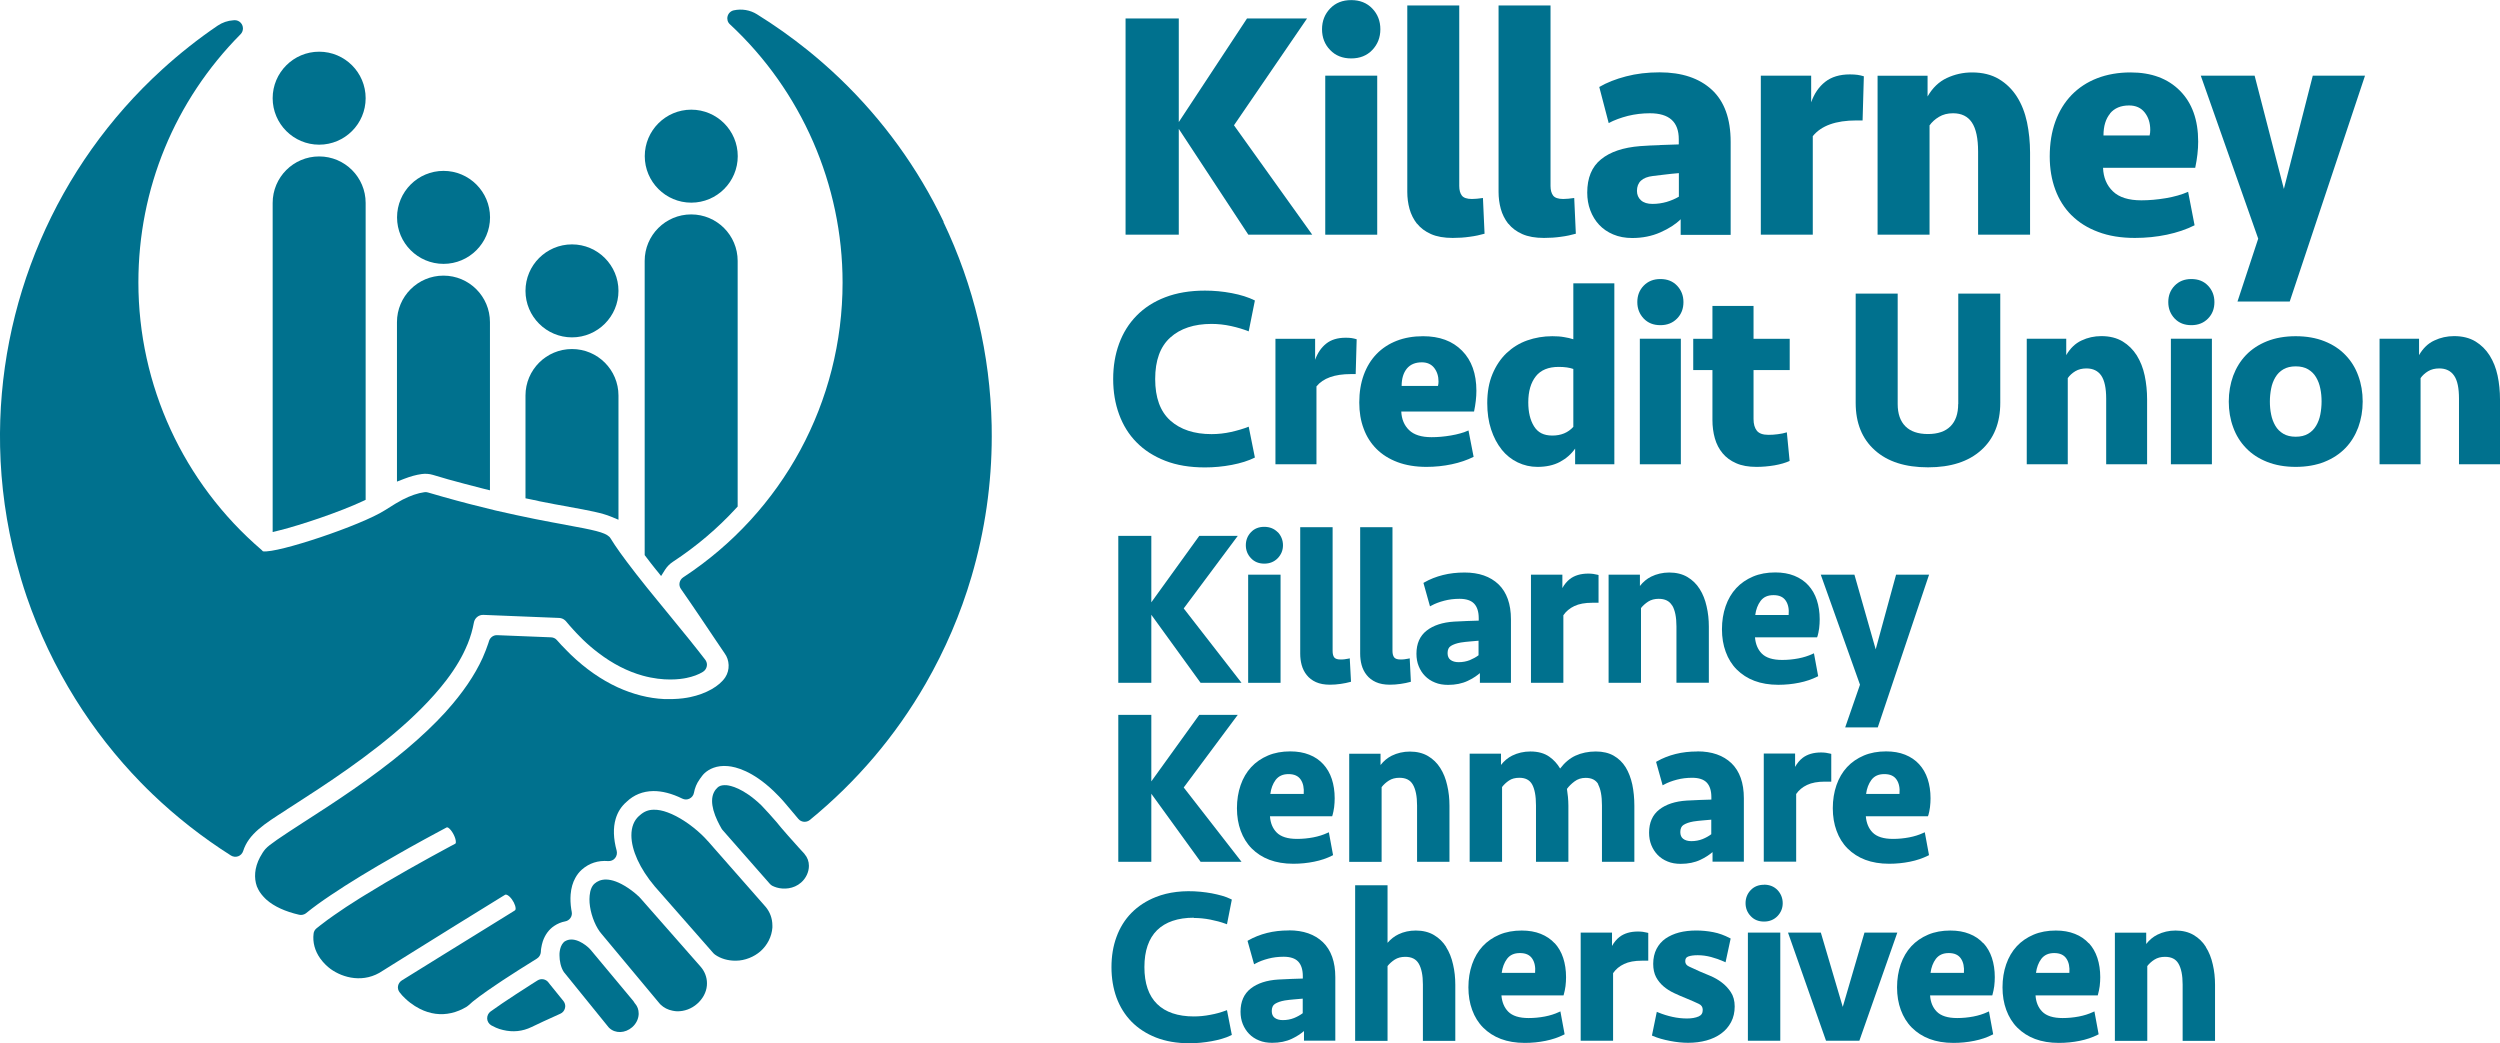
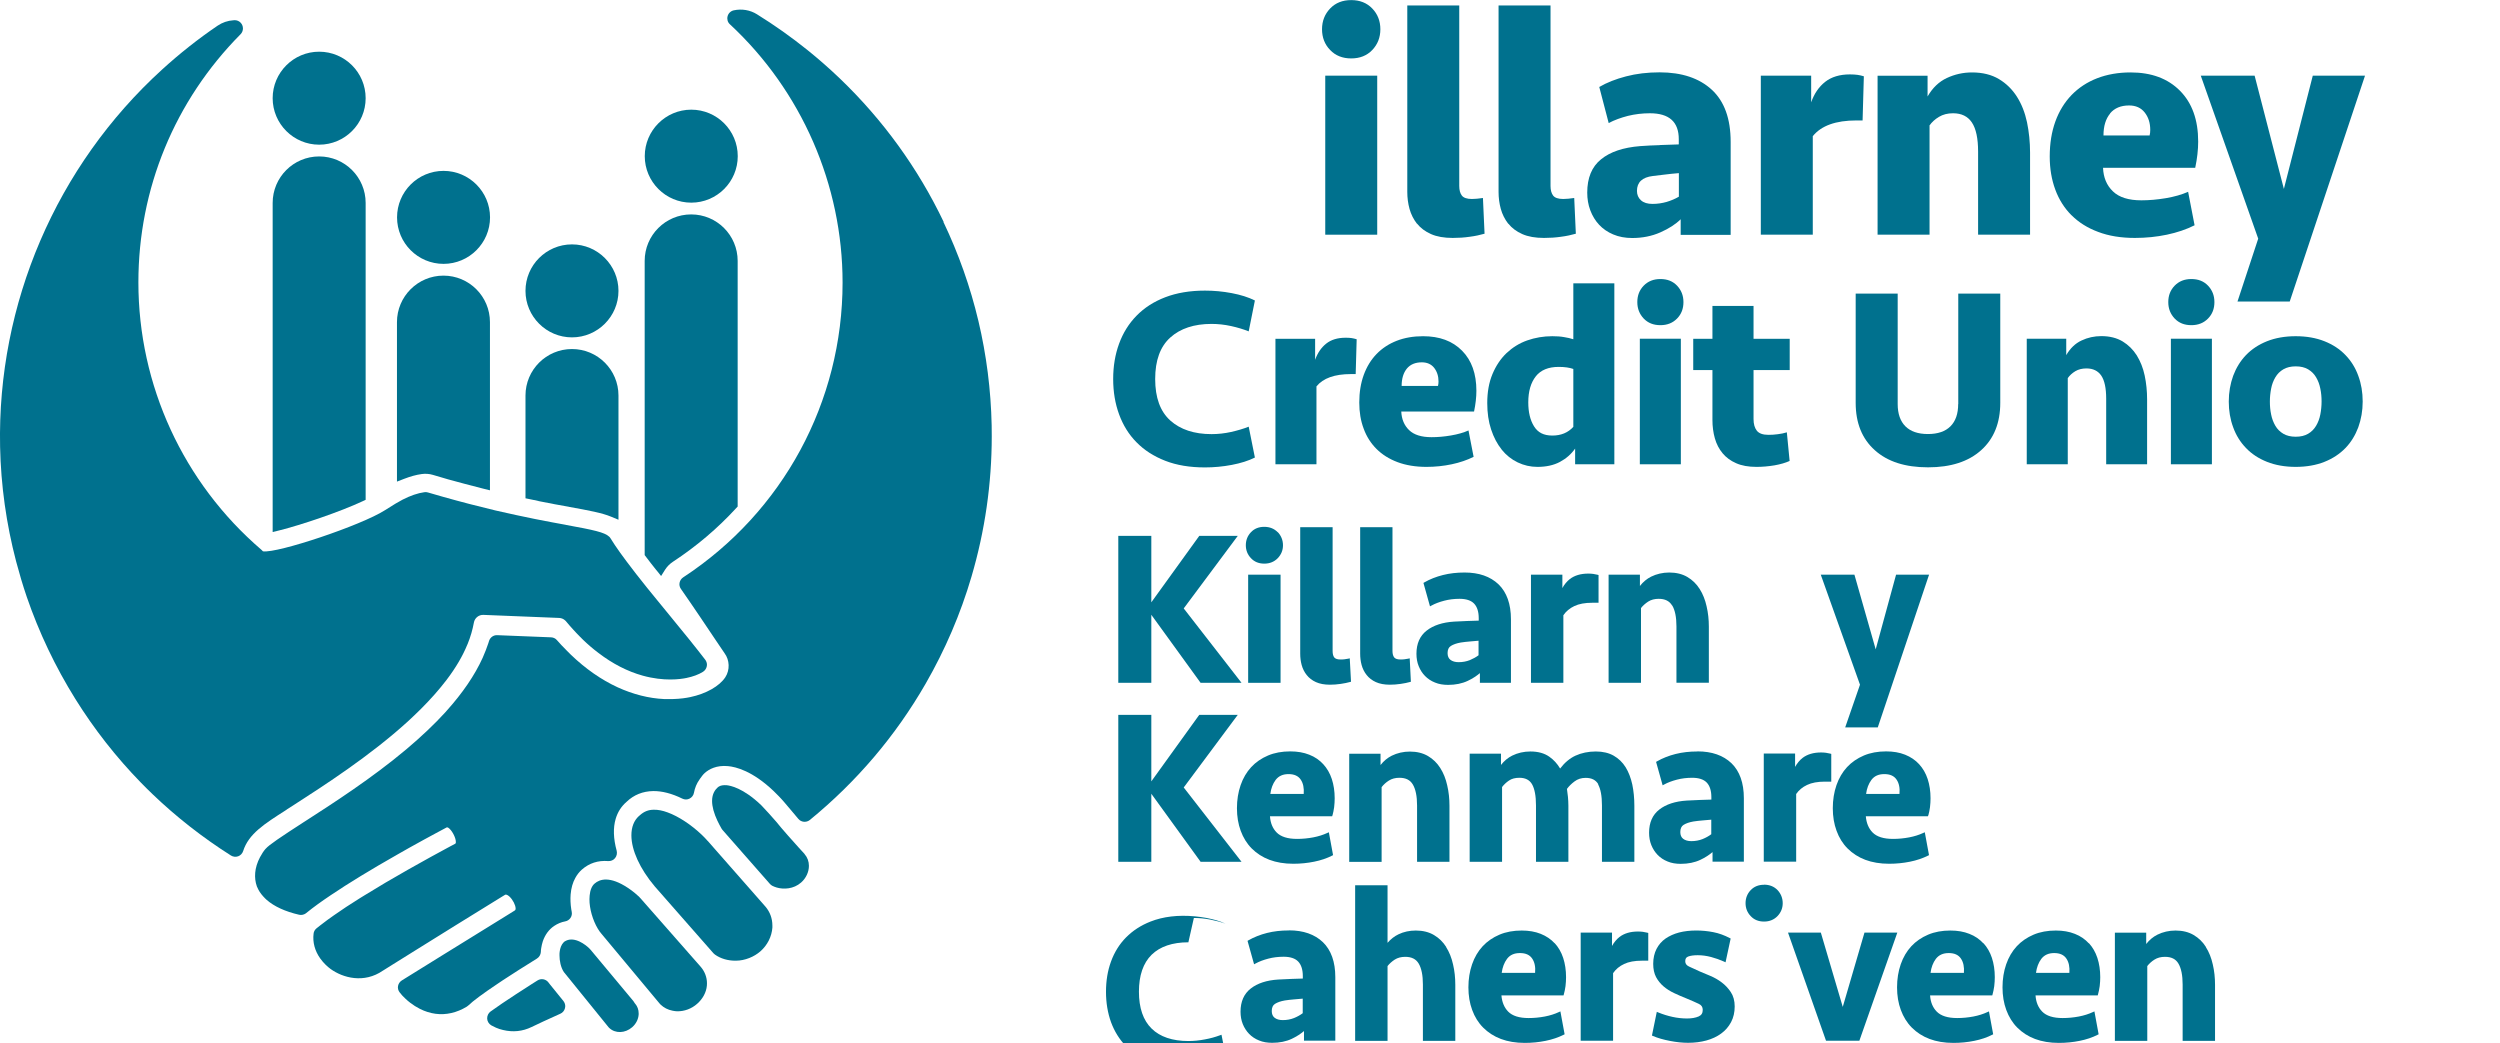
<svg xmlns="http://www.w3.org/2000/svg" id="Layer_2" viewBox="0 0 278.55 116.25">
  <defs>
    <style>.cls-1{fill:#00718e;}</style>
  </defs>
  <g id="New_Edited">
    <g id="kcu_logo_23_p_b1">
      <polygon class="cls-1" points="124.6 59.71 124.6 76.08 128.28 76.08 128.28 68.5 133.77 76.08 138.33 76.08 131.89 67.79 137.91 59.71 133.62 59.71 128.28 67.11 128.28 59.71 124.6 59.71" />
      <path class="cls-1" d="M142.36,59.3c-.39-.4-.89-.6-1.5-.6s-1.1,.2-1.48,.6c-.38,.4-.57,.89-.57,1.45s.19,1.04,.57,1.44c.38,.41,.88,.61,1.49,.61s1.11-.21,1.5-.61c.39-.41,.58-.89,.58-1.44s-.2-1.06-.58-1.46Z" />
      <rect class="cls-1" x="139.07" y="64.03" width="3.61" height="12.05" />
      <path class="cls-1" d="M150.53,75.96l-.14-2.61-.17,.04c-.13,.03-.27,.05-.44,.07-.16,.02-.3,.02-.44,.02-.32,0-.55-.08-.67-.22-.13-.16-.19-.4-.19-.74v-13.78h-3.61v14.09c0,.43,.05,.85,.16,1.26,.11,.41,.3,.79,.56,1.12,.26,.33,.61,.6,1.03,.79,.42,.19,.94,.29,1.56,.29,.39,0,.79-.03,1.2-.09,.41-.06,.75-.13,1.03-.21l.11-.03Z" />
      <path class="cls-1" d="M151.55,58.74v14.09c0,.43,.05,.85,.16,1.26,.11,.41,.3,.79,.56,1.12,.26,.33,.61,.6,1.03,.79,.42,.19,.94,.29,1.56,.29,.39,0,.79-.03,1.2-.09,.41-.06,.75-.13,1.03-.21l.11-.03-.13-2.61-.17,.04c-.13,.03-.28,.05-.44,.07-.16,.02-.3,.02-.44,.02-.32,0-.55-.08-.67-.22-.13-.16-.2-.4-.2-.74v-13.78h-3.61Z" />
      <path class="cls-1" d="M164.86,76.08h3.49v-7.07c0-1.71-.47-3.02-1.38-3.9-.92-.88-2.19-1.32-3.78-1.32-.86,0-1.67,.09-2.42,.28-.75,.19-1.45,.46-2.07,.82l-.1,.06,.73,2.61,.17-.09c.4-.22,.88-.4,1.42-.54,.53-.14,1.1-.21,1.7-.21,.74,0,1.29,.18,1.63,.54,.34,.36,.51,.91,.51,1.62v.27c-.38,.01-.8,.03-1.25,.04-.54,.02-1.03,.04-1.5,.07-1.28,.08-2.31,.42-3.05,1-.76,.59-1.14,1.46-1.14,2.58,0,.5,.08,.97,.25,1.38,.17,.42,.4,.79,.71,1.1,.3,.31,.68,.56,1.11,.73,.43,.18,.92,.26,1.46,.26,.82,0,1.56-.15,2.19-.45,.51-.24,.96-.53,1.35-.86v1.07Zm-.12-4.69v1.62c-.28,.21-.61,.39-.97,.54-.38,.15-.8,.23-1.25,.23-.38,0-.69-.09-.91-.26-.21-.16-.32-.41-.32-.75,0-.38,.12-.65,.37-.8,.27-.17,.64-.3,1.1-.38,.32-.05,.67-.09,1.05-.12,.32-.03,.63-.05,.92-.08Z" />
      <path class="cls-1" d="M170.58,64.03v12.05h3.61v-7.53c.3-.44,.71-.78,1.22-1.02,.52-.25,1.19-.37,1.99-.37h.71v-3.09l-.11-.03c-.3-.08-.65-.13-1.03-.13-.85,0-1.54,.21-2.06,.61-.33,.26-.61,.6-.83,1v-1.49h-3.49Z" />
      <path class="cls-1" d="M186.32,67.46c.31,.52,.47,1.31,.47,2.33v6.28h3.61v-6.25c0-.78-.08-1.54-.25-2.26-.16-.73-.42-1.38-.77-1.93-.35-.56-.81-1.01-1.37-1.34-.56-.33-1.24-.5-2.02-.5-.73,0-1.41,.16-2.02,.46-.48,.24-.9,.59-1.25,1.04v-1.26h-3.49v12.05h3.61v-8.33c.21-.27,.48-.51,.8-.72,.33-.21,.72-.31,1.17-.31,.7,0,1.2,.24,1.5,.75Z" />
-       <path class="cls-1" d="M202.5,70.93c.08-.27,.14-.59,.19-.93,.04-.34,.06-.67,.06-1,0-.78-.11-1.5-.32-2.14-.21-.64-.53-1.19-.95-1.65-.42-.46-.94-.81-1.56-1.06-.62-.25-1.33-.37-2.12-.37-.92,0-1.75,.15-2.48,.46-.73,.31-1.36,.74-1.87,1.29-.51,.55-.91,1.23-1.18,2.01-.27,.78-.41,1.64-.41,2.57s.14,1.76,.42,2.52c.28,.77,.69,1.43,1.23,1.97,.54,.54,1.2,.97,1.97,1.26,.77,.29,1.66,.44,2.66,.44,.8,0,1.58-.08,2.32-.23,.75-.15,1.42-.38,2.02-.68l.1-.05-.47-2.55-.18,.08c-.45,.21-.98,.38-1.56,.49-.58,.11-1.19,.17-1.8,.17-1.05,0-1.81-.24-2.28-.72-.44-.45-.69-1.06-.75-1.8h6.92l.03-.11Zm-4.9-4.62c.64,0,1.09,.2,1.37,.62,.27,.4,.38,.93,.32,1.59h-3.72c.08-.62,.28-1.14,.59-1.56,.33-.44,.8-.65,1.44-.65Z" />
      <polygon class="cls-1" points="208.99 72.35 206.62 64.03 202.87 64.03 207.24 76.29 205.59 81.05 209.22 81.05 214.87 64.23 214.94 64.03 211.26 64.03 208.99 72.35" />
      <polygon class="cls-1" points="124.6 96.02 128.28 96.02 128.28 88.44 133.77 96.02 138.33 96.02 131.89 87.74 137.91 79.65 133.62 79.65 128.28 87.06 128.28 79.65 124.6 79.65 124.6 96.02" />
      <path class="cls-1" d="M148.46,90.87c.08-.28,.14-.59,.19-.93,.04-.34,.06-.67,.06-1,0-.78-.11-1.5-.32-2.14-.21-.64-.53-1.19-.95-1.65-.42-.46-.94-.82-1.56-1.06-.62-.25-1.33-.37-2.12-.37-.92,0-1.75,.15-2.48,.46-.73,.31-1.36,.74-1.87,1.29-.51,.55-.91,1.23-1.18,2.01-.27,.78-.41,1.64-.41,2.57s.14,1.76,.42,2.52c.28,.76,.69,1.43,1.23,1.97,.54,.54,1.2,.97,1.97,1.26,.77,.29,1.66,.44,2.66,.44,.8,0,1.58-.08,2.32-.23,.75-.15,1.43-.38,2.01-.68l.1-.05-.47-2.55-.18,.08c-.45,.21-.98,.38-1.56,.49-.58,.11-1.19,.17-1.8,.17-1.05,0-1.81-.24-2.28-.72-.44-.45-.69-1.05-.74-1.8h6.93l.03-.11Zm-4.9-4.62c.64,0,1.09,.2,1.37,.62,.27,.4,.38,.93,.33,1.59h-3.72c.08-.62,.28-1.14,.59-1.56,.34-.44,.81-.65,1.44-.65Z" />
      <path class="cls-1" d="M153.95,87.69c.21-.27,.48-.52,.8-.72,.33-.21,.72-.31,1.17-.31,.71,0,1.2,.24,1.5,.75,.31,.52,.47,1.31,.47,2.33v6.28h3.61v-6.25c0-.78-.08-1.54-.25-2.26-.16-.73-.42-1.38-.77-1.93-.35-.56-.81-1.01-1.37-1.34-.56-.33-1.24-.5-2.02-.5-.73,0-1.41,.16-2.02,.46-.48,.24-.9,.59-1.25,1.04v-1.26h-3.49v12.05h3.61v-8.33Z" />
      <path class="cls-1" d="M178.05,87.38c.29,.51,.44,1.3,.44,2.36v6.28h3.61v-6.25c0-.84-.08-1.64-.23-2.36-.16-.73-.41-1.38-.74-1.92-.34-.55-.79-.98-1.33-1.29-.54-.31-1.21-.47-1.99-.47-.84,0-1.61,.16-2.28,.47-.62,.29-1.2,.77-1.7,1.43-.32-.54-.72-.98-1.21-1.32-.55-.39-1.26-.58-2.11-.58-.73,0-1.41,.16-2.02,.46-.48,.24-.9,.59-1.25,1.04v-1.26h-3.49v12.05h3.61v-8.33c.21-.27,.47-.52,.77-.72,.3-.21,.69-.31,1.16-.31,.67,0,1.13,.24,1.41,.72,.29,.51,.44,1.3,.44,2.36v6.28h3.61v-6.25c0-.33-.02-.66-.05-.99-.03-.31-.07-.61-.11-.88,.21-.29,.49-.57,.84-.83,.35-.27,.77-.4,1.25-.4,.67,0,1.13,.24,1.41,.72Z" />
      <path class="cls-1" d="M189.11,83.73c-.86,0-1.67,.09-2.42,.28-.75,.19-1.44,.46-2.07,.82l-.1,.06,.73,2.61,.17-.09c.4-.22,.88-.4,1.42-.54,.53-.14,1.1-.21,1.7-.21,.74,0,1.29,.18,1.63,.54,.34,.36,.51,.91,.51,1.62v.27c-.38,.01-.8,.03-1.25,.04-.54,.02-1.03,.04-1.5,.07-1.28,.08-2.31,.42-3.05,1-.76,.59-1.14,1.46-1.14,2.58,0,.5,.08,.96,.25,1.38,.17,.42,.41,.79,.71,1.1,.3,.31,.68,.56,1.11,.73,.43,.18,.92,.26,1.46,.26,.82,0,1.56-.15,2.19-.45,.51-.24,.96-.53,1.35-.86v1.07h3.49v-7.07c0-1.71-.47-3.02-1.38-3.9-.92-.88-2.19-1.32-3.78-1.32Zm1.56,7.6v1.62c-.28,.21-.6,.39-.97,.54-.38,.15-.8,.23-1.25,.23-.38,0-.69-.09-.91-.26-.21-.16-.32-.41-.32-.75,0-.38,.12-.65,.36-.8,.27-.17,.64-.3,1.1-.38,.32-.05,.67-.09,1.05-.12,.32-.03,.63-.05,.92-.08Z" />
      <path class="cls-1" d="M200.12,88.48c.3-.44,.71-.78,1.22-1.02,.52-.25,1.19-.37,1.99-.37h.71v-3.09l-.11-.03c-.3-.08-.65-.13-1.03-.13-.85,0-1.54,.21-2.06,.61-.33,.26-.61,.6-.83,1v-1.49h-3.49v12.05h3.61v-7.53Z" />
      <path class="cls-1" d="M214.85,90.87c.08-.27,.14-.59,.19-.93,.04-.34,.06-.67,.06-1,0-.78-.11-1.5-.32-2.14-.21-.64-.53-1.19-.95-1.65-.42-.46-.94-.81-1.56-1.06-.62-.25-1.33-.37-2.12-.37-.92,0-1.75,.15-2.48,.46-.73,.31-1.36,.74-1.87,1.29-.51,.55-.91,1.23-1.18,2.01-.27,.78-.41,1.64-.41,2.57s.14,1.76,.42,2.52c.28,.77,.69,1.43,1.23,1.97,.54,.54,1.2,.97,1.97,1.26,.77,.29,1.66,.44,2.66,.44,.8,0,1.58-.08,2.32-.23,.75-.15,1.42-.38,2.02-.68l.1-.05-.47-2.55-.18,.08c-.45,.21-.98,.38-1.56,.49-.58,.11-1.19,.17-1.8,.17-1.05,0-1.81-.24-2.28-.72-.44-.45-.69-1.06-.75-1.8h6.92l.03-.11Zm-4.9-4.62c.64,0,1.09,.2,1.37,.62,.27,.4,.38,.93,.32,1.59h-3.72c.08-.62,.28-1.14,.59-1.56,.33-.44,.8-.65,1.44-.65Z" />
-       <path class="cls-1" d="M133.02,102.28c.6,0,1.21,.06,1.83,.18,.61,.12,1.18,.27,1.69,.46l.17,.06,.54-2.75-.1-.05c-.29-.15-.63-.27-1-.38-.36-.1-.74-.19-1.15-.27-.4-.07-.81-.13-1.23-.17-1.9-.18-3.58,.03-4.97,.58-1.07,.42-1.99,1.02-2.73,1.77-.74,.75-1.3,1.66-1.67,2.68-.38,1.03-.56,2.16-.56,3.38s.19,2.35,.56,3.38c.38,1.03,.94,1.93,1.67,2.68,.74,.75,1.66,1.35,2.73,1.77,1.07,.42,2.33,.64,3.72,.64,.41,0,.83-.02,1.25-.06,.42-.04,.83-.1,1.23-.17,.39-.07,.78-.16,1.15-.27,.37-.11,.71-.23,1-.38l.1-.05-.54-2.76-.17,.06c-.51,.19-1.07,.35-1.69,.46-.61,.12-1.23,.18-1.83,.18-1.78,0-3.17-.47-4.1-1.39-.94-.92-1.41-2.3-1.41-4.11s.48-3.19,1.41-4.11c.94-.92,2.32-1.39,4.1-1.39Z" />
+       <path class="cls-1" d="M133.02,102.28c.6,0,1.21,.06,1.83,.18,.61,.12,1.18,.27,1.69,.46c-.29-.15-.63-.27-1-.38-.36-.1-.74-.19-1.15-.27-.4-.07-.81-.13-1.23-.17-1.9-.18-3.58,.03-4.97,.58-1.07,.42-1.99,1.02-2.73,1.77-.74,.75-1.3,1.66-1.67,2.68-.38,1.03-.56,2.16-.56,3.38s.19,2.35,.56,3.38c.38,1.03,.94,1.93,1.67,2.68,.74,.75,1.66,1.35,2.73,1.77,1.07,.42,2.33,.64,3.72,.64,.41,0,.83-.02,1.25-.06,.42-.04,.83-.1,1.23-.17,.39-.07,.78-.16,1.15-.27,.37-.11,.71-.23,1-.38l.1-.05-.54-2.76-.17,.06c-.51,.19-1.07,.35-1.69,.46-.61,.12-1.23,.18-1.83,.18-1.78,0-3.17-.47-4.1-1.39-.94-.92-1.41-2.3-1.41-4.11s.48-3.19,1.41-4.11c.94-.92,2.32-1.39,4.1-1.39Z" />
      <path class="cls-1" d="M143.59,103.67c-.86,0-1.67,.09-2.42,.28-.75,.19-1.44,.46-2.07,.82l-.1,.06,.73,2.61,.17-.09c.4-.22,.88-.4,1.42-.54,.53-.14,1.1-.21,1.7-.21,.74,0,1.29,.18,1.63,.54,.34,.36,.51,.91,.51,1.62v.27c-.38,.01-.8,.03-1.25,.04-.54,.02-1.03,.04-1.5,.07-1.28,.08-2.31,.42-3.05,1-.76,.59-1.14,1.46-1.14,2.58,0,.5,.08,.96,.25,1.38,.17,.42,.41,.79,.71,1.1,.3,.31,.68,.56,1.11,.73,.43,.18,.92,.26,1.46,.26,.82,0,1.56-.15,2.19-.45,.51-.24,.96-.53,1.35-.86v1.07h3.49v-7.07c0-1.71-.47-3.02-1.38-3.9-.92-.88-2.19-1.32-3.78-1.32Zm1.56,7.6v1.62c-.28,.21-.6,.39-.97,.54-.38,.15-.8,.23-1.25,.23-.38,0-.69-.09-.91-.26-.21-.16-.32-.41-.32-.75,0-.38,.12-.65,.36-.8,.27-.17,.64-.3,1.1-.38,.32-.05,.67-.09,1.05-.12,.32-.03,.63-.05,.92-.08Z" />
      <path class="cls-1" d="M161.14,105.52c-.35-.56-.81-1.01-1.37-1.34-.56-.33-1.24-.5-2.02-.5-.7,0-1.35,.14-1.93,.42-.46,.22-.87,.54-1.22,.95v-6.41h-3.61v17.33h3.61v-8.33c.21-.27,.48-.51,.8-.72,.33-.21,.72-.31,1.17-.31,.7,0,1.2,.24,1.5,.75,.31,.52,.47,1.31,.47,2.33v6.28h3.61v-6.25c0-.78-.08-1.54-.25-2.26-.16-.73-.42-1.38-.77-1.93Z" />
      <path class="cls-1" d="M173.23,105.11c-.42-.46-.94-.81-1.56-1.06-.62-.25-1.33-.37-2.12-.37-.92,0-1.75,.15-2.48,.46-.73,.31-1.36,.74-1.87,1.29-.51,.55-.91,1.23-1.18,2.01-.27,.78-.41,1.64-.41,2.57s.14,1.76,.42,2.52c.28,.77,.69,1.43,1.23,1.97,.54,.54,1.2,.97,1.97,1.26,.77,.29,1.66,.44,2.66,.44,.8,0,1.58-.08,2.32-.23,.75-.15,1.42-.38,2.02-.68l.1-.05-.47-2.55-.18,.08c-.45,.21-.98,.38-1.56,.49-.58,.11-1.19,.17-1.8,.17-1.05,0-1.81-.24-2.28-.72-.44-.45-.69-1.06-.75-1.8h6.92l.03-.11c.08-.27,.14-.59,.19-.93,.04-.34,.06-.67,.06-1,0-.78-.11-1.5-.32-2.14-.21-.64-.53-1.19-.95-1.65Zm-3.88,1.08c.64,0,1.09,.2,1.37,.62,.27,.4,.38,.93,.32,1.59h-3.72c.08-.62,.28-1.14,.59-1.56,.33-.44,.8-.65,1.44-.65Z" />
      <path class="cls-1" d="M182.5,103.79c-.85,0-1.54,.21-2.06,.61-.33,.26-.61,.6-.83,1v-1.49h-3.49v12.05h3.61v-7.53c.3-.44,.71-.78,1.22-1.02,.52-.25,1.19-.37,1.99-.37h.71v-3.09l-.11-.03c-.3-.08-.65-.13-1.03-.13Z" />
      <path class="cls-1" d="M191.83,109.46c-.39-.3-.82-.54-1.27-.73-.44-.18-.83-.35-1.17-.49-.47-.21-.87-.39-1.2-.55-.29-.14-.42-.32-.42-.59s.1-.44,.32-.52c.26-.1,.62-.15,1.07-.15,.5,0,1,.07,1.49,.2,.49,.13,.97,.3,1.44,.51l.17,.08,.57-2.65-.1-.05c-.59-.31-1.21-.54-1.84-.66-1.22-.24-2.65-.26-3.81,.04-.57,.15-1.07,.38-1.5,.67-.43,.3-.77,.69-1.01,1.16-.24,.47-.37,1.03-.37,1.66,0,.58,.11,1.08,.32,1.48,.21,.39,.49,.74,.83,1.03,.34,.29,.73,.54,1.18,.75,.42,.2,.88,.4,1.36,.59,.57,.24,1.04,.44,1.39,.61,.3,.14,.44,.36,.44,.67,0,.36-.14,.59-.45,.73-.34,.15-.78,.23-1.3,.23s-1.1-.06-1.63-.18c-.54-.12-1.06-.28-1.57-.49l-.17-.07-.54,2.64,.11,.05c.54,.23,1.17,.41,1.9,.55,.72,.14,1.4,.21,2.02,.21,.73,0,1.42-.09,2.04-.26,.62-.17,1.18-.43,1.64-.77,.47-.34,.84-.77,1.11-1.28,.27-.51,.4-1.1,.4-1.74s-.15-1.18-.44-1.61c-.28-.42-.63-.79-1.02-1.08Z" />
-       <rect class="cls-1" x="194.75" y="103.91" width="3.61" height="12.05" />
      <path class="cls-1" d="M196.54,98.58c-.6,0-1.1,.2-1.48,.6-.38,.4-.57,.89-.57,1.45s.19,1.04,.57,1.44c.38,.41,.88,.61,1.49,.61s1.11-.21,1.5-.61c.39-.41,.58-.89,.58-1.44s-.2-1.06-.58-1.46c-.39-.4-.89-.6-1.5-.6Z" />
      <polygon class="cls-1" points="207.74 103.91 205.32 112.19 202.91 104.02 202.88 103.91 199.22 103.91 203.42 115.86 203.46 115.96 207.17 115.96 211.4 103.91 207.74 103.91" />
      <path class="cls-1" d="M220.99,105.11c-.42-.46-.94-.82-1.56-1.06-.62-.25-1.33-.37-2.12-.37-.92,0-1.75,.15-2.48,.46-.73,.31-1.36,.74-1.87,1.29-.51,.55-.91,1.23-1.18,2.01-.27,.78-.41,1.64-.41,2.57s.14,1.76,.42,2.52c.28,.76,.69,1.43,1.23,1.97,.54,.54,1.2,.97,1.97,1.26,.77,.29,1.66,.44,2.66,.44,.8,0,1.58-.08,2.32-.23,.75-.15,1.43-.38,2.01-.68l.1-.05-.47-2.55-.18,.08c-.45,.21-.98,.38-1.56,.49-.58,.11-1.19,.17-1.8,.17-1.05,0-1.81-.24-2.28-.72-.44-.45-.69-1.05-.74-1.8h6.93l.03-.11c.08-.28,.14-.59,.19-.93,.04-.34,.06-.67,.06-1,0-.78-.11-1.5-.32-2.14-.21-.64-.53-1.19-.95-1.65Zm-3.87,1.08c.64,0,1.09,.2,1.37,.62,.27,.4,.38,.93,.33,1.59h-3.72c.08-.62,.28-1.14,.59-1.56,.34-.44,.81-.65,1.44-.65Z" />
      <path class="cls-1" d="M232.74,105.11c-.42-.46-.94-.82-1.56-1.06-.62-.25-1.33-.37-2.12-.37-.92,0-1.75,.15-2.48,.46-.73,.31-1.36,.74-1.87,1.29-.51,.55-.91,1.23-1.18,2.01-.27,.78-.41,1.64-.41,2.57s.14,1.76,.42,2.52c.28,.76,.69,1.43,1.23,1.97,.54,.54,1.2,.97,1.97,1.26,.77,.29,1.66,.44,2.66,.44,.8,0,1.58-.08,2.32-.23,.75-.15,1.43-.38,2.01-.68l.1-.05-.47-2.55-.18,.08c-.45,.21-.98,.38-1.56,.49-.58,.11-1.19,.17-1.8,.17-1.05,0-1.81-.24-2.28-.72-.44-.45-.69-1.05-.74-1.8h6.93l.03-.11c.08-.28,.14-.59,.19-.93,.04-.34,.06-.67,.06-1,0-.78-.11-1.5-.32-2.14-.21-.64-.53-1.19-.95-1.65Zm-3.87,1.08c.64,0,1.09,.2,1.37,.62,.27,.4,.38,.93,.33,1.59h-3.72c.08-.62,.28-1.14,.59-1.56,.34-.44,.81-.65,1.44-.65Z" />
      <path class="cls-1" d="M245.79,105.52c-.35-.56-.81-1.01-1.37-1.34-.56-.33-1.24-.5-2.02-.5-.73,0-1.41,.16-2.02,.46-.48,.24-.9,.59-1.25,1.04v-1.26h-3.49v12.05h3.61v-8.33c.21-.27,.48-.52,.8-.72,.33-.21,.72-.31,1.17-.31,.71,0,1.2,.24,1.5,.75,.31,.52,.47,1.31,.47,2.33v6.28h3.61v-6.25c0-.78-.08-1.54-.25-2.26-.16-.73-.42-1.38-.77-1.93Z" />
      <path class="cls-1" d="M63.73,37.59c2.86,0,5.18-2.33,5.18-5.18s-2.32-5.18-5.18-5.18-5.18,2.32-5.18,5.18,2.33,5.18,5.18,5.18Z" />
      <path class="cls-1" d="M73.15,63.54l.51,.64,.44-.7c.23-.36,.53-.66,.88-.89,2.59-1.7,4.97-3.71,7.05-5.98l.16-.17V29.07c0-2.86-2.32-5.18-5.18-5.18s-5.18,2.32-5.18,5.18V61.85l.68,.89c.21,.26,.42,.54,.64,.81Z" />
      <path class="cls-1" d="M60,55.83c1.28,.26,2.43,.47,3.35,.63l.08,.02c2.2,.4,3.66,.67,4.66,1.09l.82,.34v-13.84c0-2.86-2.32-5.18-5.18-5.18s-5.18,2.32-5.18,5.18v11.45l.73,.15c.24,.05,.49,.1,.72,.15Z" />
      <path class="cls-1" d="M77.02,22.58c2.86,0,5.18-2.32,5.18-5.18s-2.32-5.18-5.18-5.18-5.18,2.33-5.18,5.18,2.32,5.18,5.18,5.18Z" />
      <path class="cls-1" d="M40.4,55.85l.34-.16V22.61c0-2.86-2.32-5.18-5.18-5.18s-5.18,2.32-5.18,5.18V59.28l.73-.18c2.45-.61,6.77-2.07,9.29-3.25Z" />
      <path class="cls-1" d="M35.56,16.12c2.86,0,5.18-2.32,5.18-5.18s-2.32-5.18-5.18-5.18-5.18,2.33-5.18,5.18,2.32,5.18,5.18,5.18Z" />
      <path class="cls-1" d="M49.42,29.4c2.86,0,5.18-2.33,5.18-5.18s-2.32-5.18-5.18-5.18-5.18,2.32-5.18,5.18,2.32,5.18,5.18,5.18Z" />
      <path class="cls-1" d="M46.97,52.82c.43-.06,.85-.03,1.26,.09,.4,.12,.8,.23,1.19,.35l.51,.15c1.19,.33,2.44,.66,3.93,1.04l.73,.18v-18.74c0-2.86-2.32-5.18-5.18-5.18s-5.18,2.33-5.18,5.18v17.77l.8-.31c.7-.27,1.35-.45,1.94-.53Z" />
      <path class="cls-1" d="M31.94,90.2c.27-.17,.55-.35,.83-.53,3.37-2.17,8.45-5.45,12.62-9.24,.52-.48,1.04-.97,1.52-1.45,1.1-1.1,2.06-2.19,2.85-3.23,.51-.67,.97-1.35,1.36-2.02,.37-.63,.69-1.27,.95-1.91l.03-.06c.33-.81,.56-1.62,.7-2.39,.09-.51,.54-.88,1.06-.86l8.44,.34c.25,.01,.49,.11,.67,.28,.03,.03,.06,.06,.09,.09,.25,.3,.51,.61,.81,.93,.22,.25,.45,.48,.68,.72,.14,.14,.28,.28,.42,.42,.54,.52,1.11,1.01,1.71,1.46,1.58,1.21,3.24,2.06,4.93,2.53,2.38,.66,4.2,.4,4.87,.26,.73-.15,1.36-.38,1.85-.69,.22-.14,.37-.36,.42-.61,.01-.05,.02-.11,.02-.17,0-.2-.07-.4-.19-.56-.49-.64-1.06-1.36-1.79-2.27-.68-.84-1.38-1.7-2.07-2.54l-1.53-1.87c-.66-.8-1.51-1.85-2.28-2.84l-.3-.39c-1.16-1.5-1.99-2.65-2.59-3.63-.04-.07-.09-.13-.15-.18-.51-.48-1.72-.74-4.79-1.3l-.08-.02c-.93-.17-2.09-.38-3.38-.64-1.35-.27-2.77-.58-4.22-.91l-.22-.05c-1.92-.46-3.82-.95-5.8-1.51-.55-.16-1.12-.32-1.7-.49-.13-.04-.26-.05-.39-.03-.73,.1-1.55,.38-2.43,.83-.39,.2-1.04,.58-1.97,1.18-2.64,1.69-11.99,4.82-13.59,4.58l-.13-.13s-.03-.02-.04-.04c-8.71-7.47-13.71-18.34-13.71-29.8,0-10.43,4.05-20.25,11.39-27.65,.17-.17,.26-.41,.26-.64h0c0-.51-.41-.92-.91-.92-.05,0-.11,0-.16,.01-.63,.04-1.23,.25-1.75,.6-2.15,1.46-4.24,3.11-6.2,4.9C6.28,18.48-.32,33.84,.01,49.78c.09,4.29,.69,8.6,1.79,12.79,.35,1.32,.74,2.64,1.18,3.93,1.36,3.96,3.18,7.79,5.41,11.37,2.1,3.37,4.56,6.51,7.3,9.32,.44,.45,.88,.89,1.31,1.3,2.65,2.54,5.59,4.84,8.73,6.83,.24,.15,.53,.18,.8,.09,.27-.1,.47-.31,.56-.58,.61-1.92,2.35-3.02,4.76-4.56l.08-.05Z" />
      <path class="cls-1" d="M70.65,111.66s-.05-.08-.08-.12l-4.76-5.71c-.05-.06-.12-.13-.2-.21-.15-.14-.55-.49-1.07-.73-.71-.32-1.21-.22-1.52-.05-.01,0-.03,.01-.04,.02-.01,0-.02,.01-.03,.02,0,0-.01,.01-.02,.01-.02,.01-.04,.02-.05,.03-.03,.02-.05,.05-.07,.07-.01,.01-.03,.02-.04,.04-.05,.05-.09,.11-.13,.17l-.02,.03c-.2,.32-.26,.73-.28,1.01,0,.07,0,.15,0,.23,0,.55,.13,1.31,.49,1.84,.01,.02,.03,.04,.04,.05l4.91,6.06s.03,.04,.05,.06c.02,.02,.02,.03,.05,.05,.67,.64,1.77,.61,2.56-.08,.43-.38,.69-.89,.72-1.43,0-.04,0-.07,0-.11,0-.42-.14-.79-.39-1.08-.05-.05-.08-.1-.11-.16Z" />
      <path class="cls-1" d="M71.33,100.06s0,0,0,0c-.01-.01-.02-.03-.03-.04-.02-.02-.05-.05-.08-.09,0,0-.03-.03-.03-.03-.25-.24-.71-.63-1.24-.98-2-1.32-3.12-.98-3.7-.47-.18,.15-.31,.36-.41,.64-.05,.14-.08,.27-.09,.35-.09,.45-.1,1-.01,1.58,.17,1.14,.69,2.36,1.28,3.03l6.46,7.75s.08,.09,.13,.14c.36,.34,.8,.57,1.31,.67,.19,.04,.35,.06,.52,.07,.82,.01,1.61-.28,2.24-.84,.62-.55,1.01-1.26,1.08-2.02,0-.09,.01-.18,.01-.27,0-.66-.25-1.31-.69-1.82l-6.74-7.67Z" />
      <path class="cls-1" d="M89.64,95.14l-.06-.06c-.11-.12-.33-.36-.62-.68l-1.17-1.31c-.58-.66-.99-1.14-1.29-1.52-.22-.28-1.43-1.6-1.68-1.85,0,0-.02-.02-.02-.02-2.01-1.92-3.44-2.17-3.83-2.21-.38-.03-.69,.02-.91,.17-.04,.02-.07,.05-.1,.08-.28,.25-.62,.71-.62,1.5,0,.31,.05,.65,.15,1.03,.22,.8,.62,1.56,.91,2.06,.03,.05,.06,.1,.1,.14l5.28,6.01c.07,.08,.16,.15,.26,.21,.15,.08,.32,.14,.51,.2,.76,.22,1.87,.18,2.71-.56,.55-.48,.87-1.18,.87-1.86,0-.49-.17-.94-.47-1.29,0-.01-.02-.02-.03-.03Z" />
      <path class="cls-1" d="M78.84,93.69c-.18-.21-.39-.43-.62-.65-1.19-1.14-2.62-2.08-3.83-2.52-.56-.21-1.08-.31-1.54-.3-.6,0-1.09,.2-1.54,.6-.03,.02-.07,.05-.09,.08-.01,.01-.03,.02-.04,.03-.54,.49-.83,1.22-.83,2.14,0,1.65,.94,3.72,2.6,5.69l6.55,7.46c.05,.05,.1,.1,.16,.14,.63,.45,1.45,.69,2.32,.68,.52,0,1.03-.11,1.51-.3,.46-.18,.87-.43,1.23-.74,.79-.69,1.27-1.66,1.34-2.65,0-.08,0-.15,0-.23,0-.79-.28-1.53-.77-2.1l-6.44-7.33Z" />
      <path class="cls-1" d="M105.15,24.74c-2.87-6.01-6.78-11.4-11.6-16.02-1.15-1.1-2.36-2.16-3.59-3.15-1.78-1.43-3.67-2.77-5.62-3.98-.77-.48-1.69-.63-2.58-.44-.33,.07-.6,.32-.69,.65-.09,.33,0,.68,.26,.91,7.98,7.41,12.55,17.89,12.55,28.77,0,13.28-6.64,25.56-17.76,32.85-.21,.14-.35,.35-.4,.59s0,.49,.15,.7c1.4,2,3.01,4.42,3.98,5.86,.61,.91,.81,1.21,.88,1.3,.57,.76,.61,1.87,.09,2.67-.65,1-2.15,1.85-3.91,2.22-.42,.09-1.1,.2-1.98,.22-.24,0-.5,0-.8,0-.05,0-.06,0-.11,0-1.74-.08-3.49-.53-5.2-1.31-1.82-.84-3.58-2.06-5.22-3.64-.1-.1-.2-.2-.31-.31l-.14-.14c-.43-.43-.78-.8-1.1-1.17-.16-.19-.4-.3-.65-.31l-6-.24c-.41-.02-.78,.24-.91,.64l-.07,.23c-.17,.52-.38,1.05-.64,1.65-.88,1.94-2.23,3.92-4.02,5.91l-.12,.14c-1.23,1.35-2.7,2.74-4.36,4.14-3.83,3.22-8.17,6.02-11.34,8.06l-.05,.03c-2.66,1.72-3.92,2.57-4.28,2.99,0,.01-.02,.02-.03,.03,0,0-.01,.01-.02,.02-.1,.12-.2,.25-.31,.42,0,.01-.01,.02-.02,.04-.37,.57-.62,1.16-.74,1.77-.1,.54-.09,1.06,.02,1.54,0,0,0,.04,.01,.04,.03,.1,.06,.23,.1,.34,.04,.1,.09,.2,.15,.32l.03,.06c.17,.33,.43,.65,.74,.96,.05,.05,.11,.1,.17,.16,.84,.74,2.09,1.31,3.62,1.66,.25,.06,.53,0,.74-.15,.02-.01,.03-.02,.05-.04,.42-.34,.84-.66,1.28-.98,.4-.29,.87-.62,1.47-1.02,1.96-1.32,4.45-2.84,7.41-4.52,.45-.26,.89-.51,1.32-.75,2.4-1.34,4.09-2.22,4.17-2.27,.01,0,.05-.01,.1,0,.02,0,.08,.03,.16,.1,.02,.02,.05,.04,.07,.06,.36,.35,.69,1.04,.69,1.45,0,.02,0,.05,0,.07-.01,.11-.06,.13-.09,.15-.06,.03-.19,.1-.59,.31-.01,0-.02,.01-.03,.02-.04,.02-.11,.06-.19,.1-1.03,.56-2.61,1.41-4.4,2.43-1.72,.97-3.41,1.97-4.88,2.88l-.52,.32c-1.06,.66-2.03,1.3-2.88,1.9-.25,.18-.49,.35-.73,.52-.29,.21-.57,.43-.83,.63-.13,.1-.26,.21-.39,.31-.18,.15-.3,.36-.32,.59-.12,.95,.14,1.92,.74,2.76,.18,.26,.4,.5,.63,.73,.16,.16,.34,.3,.52,.44,1.38,1,3.73,1.64,5.83,.19,0,0,0,0,0,0,.02,0,.03-.02,.05-.03,.28-.18,.63-.39,1.02-.64l2.07-1.29s0,0,0,0c0,0,.02-.01,.03-.02l4.95-3.08c2.2-1.36,4.27-2.65,5.13-3.17,.17-.11,.3-.18,.36-.22,.16-.09,.39,.1,.51,.21,.37,.35,.67,.95,.67,1.31,0,.02,0,.03,0,.05-.01,.12-.07,.16-.1,.18-.07,.05-.29,.18-.61,.38l-6.68,4.13c-.23,.14-.46,.28-.68,.42l-4.61,2.86c-.22,.14-.37,.36-.42,.61-.05,.25,.02,.52,.18,.72,.18,.24,.39,.47,.62,.68,.18,.17,.36,.33,.56,.48,.34,.26,.7,.49,1.08,.68,1.14,.57,2.32,.73,3.5,.46,.58-.13,1.16-.37,1.72-.71,.06-.04,.12-.08,.17-.13,.53-.51,1.62-1.32,3.25-2.41,.2-.14,.42-.28,.64-.43,1.06-.7,2.33-1.5,3.76-2.39,.25-.16,.41-.43,.43-.72,0-.15,.02-.3,.04-.43,.04-.28,.11-.54,.18-.77,.25-.73,.68-1.32,1.26-1.71,.39-.26,.8-.43,1.23-.51,.24-.04,.45-.18,.59-.38s.19-.45,.14-.69c-.02-.1-.03-.19-.05-.28-.09-.58-.11-1.14-.07-1.66,.06-.7,.23-1.31,.52-1.83,.2-.37,.45-.68,.73-.93,.82-.72,1.8-1.04,2.93-.95,.3,.02,.59-.1,.77-.33,.19-.23,.25-.54,.18-.82-.37-1.35-.41-2.55-.11-3.56,.22-.74,.61-1.37,1.21-1.89,.81-.78,1.81-1.18,2.97-1.2,.99-.01,2.08,.27,3.24,.84,.26,.13,.56,.13,.81,0,.26-.13,.44-.37,.49-.65,.1-.55,.31-1.05,.62-1.48l.03-.05c.17-.24,.38-.53,.56-.68,.46-.41,1.29-.88,2.58-.76,.89,.08,2.74,.54,5.09,2.78,.18,.17,.36,.35,.55,.55,0,0,.02,.02,.03,.03,.2,.2,.37,.4,.55,.6,.31,.35,.55,.64,.78,.92,.2,.25,.48,.58,.85,1.01,.32,.37,.88,.42,1.27,.11,5.21-4.26,9.55-9.36,12.9-15.18,2.17-3.77,3.9-7.79,5.12-11.96,1.49-5.07,2.25-10.33,2.25-15.62,0-.4,0-.8-.01-1.21-.17-7.92-1.98-15.55-5.38-22.67Z" />
      <path class="cls-1" d="M61.24,109.64s-.08-.1-.12-.16c-.28-.39-.82-.5-1.23-.24l-.65,.41c-1.19,.76-2.33,1.5-3.29,2.15-.51,.35-.94,.65-1.29,.9-.25,.18-.39,.48-.38,.79,.01,.31,.19,.59,.45,.75,.16,.09,.34,.18,.52,.26,.25,.11,.52,.2,.79,.26,1.11,.27,2.18,.16,3.19-.33,.44-.21,.88-.42,1.33-.63,.58-.27,1.21-.55,1.87-.85,.26-.11,.45-.34,.52-.62,.02-.07,.03-.14,.03-.21,0-.21-.07-.41-.2-.58l-1.53-1.89Z" />
      <path class="cls-1" d="M126.63,49.28c.86,.88,1.92,1.56,3.2,2.06,1.28,.5,2.75,.74,4.43,.74,.99,0,1.98-.09,2.98-.28,1-.19,1.86-.46,2.58-.82l-.69-3.44c-.57,.23-1.22,.42-1.96,.59-.73,.16-1.46,.24-2.18,.24-1.94,0-3.47-.51-4.6-1.52-1.12-1.01-1.68-2.55-1.68-4.62s.56-3.61,1.68-4.62c1.12-1.01,2.66-1.52,4.6-1.52,.72,0,1.45,.08,2.18,.24,.73,.16,1.38,.36,1.96,.59l.69-3.44c-.72-.36-1.58-.63-2.58-.82-1-.19-1.99-.28-2.98-.28-1.68,0-3.15,.25-4.43,.74s-2.34,1.18-3.2,2.06c-.86,.88-1.5,1.91-1.94,3.11-.44,1.2-.66,2.51-.66,3.94s.22,2.74,.66,3.94c.44,1.2,1.08,2.24,1.94,3.11Z" />
      <path class="cls-1" d="M142.11,37.74v13.99h4.57v-8.68c.74-.91,2.02-1.37,3.83-1.37h.54l.11-3.88c-.19-.06-.38-.1-.56-.13-.18-.03-.41-.04-.67-.04-.9,0-1.62,.22-2.17,.66-.55,.44-.96,1.04-1.23,1.8v-2.34h-4.43Z" />
      <path class="cls-1" d="M151.95,41.77c-.33,.91-.5,1.94-.5,3.08,0,1.07,.16,2.04,.49,2.91,.32,.88,.8,1.63,1.43,2.26,.63,.63,1.41,1.12,2.34,1.47s2.01,.53,3.23,.53c.97,0,1.91-.1,2.81-.29,.9-.19,1.72-.47,2.44-.83l-.57-2.94c-.55,.25-1.2,.43-1.96,.56s-1.47,.19-2.16,.19c-1.12,0-1.96-.26-2.5-.79-.54-.52-.83-1.21-.87-2.07h8.11c.17-.82,.26-1.59,.26-2.31,0-1.9-.53-3.39-1.6-4.47-1.07-1.08-2.51-1.61-4.34-1.61-1.08,0-2.07,.17-2.94,.51s-1.62,.83-2.24,1.47c-.62,.64-1.09,1.41-1.43,2.33Zm4.8-.7c.39-.47,.95-.7,1.67-.7,.59,0,1.05,.21,1.37,.61,.32,.41,.49,.92,.49,1.53,0,.17-.02,.33-.06,.49h-4.05c0-.82,.2-1.46,.58-1.93Z" />
      <path class="cls-1" d="M167.31,50.09c.5,.62,1.1,1.1,1.79,1.43,.69,.33,1.42,.5,2.2,.5,.97,0,1.8-.18,2.5-.55,.69-.37,1.26-.86,1.7-1.49v1.75h4.37V31.57h-4.57v6.23c-.3-.1-.65-.18-1.03-.24-.38-.07-.82-.1-1.31-.1-.99,0-1.92,.16-2.8,.47-.88,.31-1.64,.79-2.3,1.41-.66,.63-1.18,1.41-1.57,2.34-.39,.93-.58,2.01-.58,3.23,0,1.09,.14,2.07,.43,2.94,.29,.88,.68,1.62,1.18,2.24Zm3.8-8.15c.56-.71,1.41-1.06,2.56-1.06,.67,0,1.21,.08,1.63,.23v6.45c-.59,.65-1.37,.97-2.34,.97s-1.61-.34-2.04-1.03c-.43-.69-.64-1.58-.64-2.67,0-1.22,.28-2.19,.84-2.9Z" />
      <path class="cls-1" d="M186.86,31.83c-.48-.5-1.09-.74-1.86-.74s-1.38,.25-1.86,.74c-.48,.5-.71,1.1-.71,1.83s.24,1.33,.71,1.83c.48,.5,1.09,.74,1.86,.74s1.38-.25,1.86-.74,.71-1.1,.71-1.83-.24-1.33-.71-1.83Z" />
      <rect class="cls-1" x="182.71" y="37.74" width="4.57" height="13.99" />
      <path class="cls-1" d="M190.8,34.09v3.66h-2.14v3.48h2.14v5.57c0,.72,.09,1.4,.27,2.04,.18,.64,.47,1.19,.86,1.66,.39,.47,.89,.84,1.51,1.11,.62,.28,1.38,.41,2.27,.41,.67,0,1.33-.06,2-.17,.67-.12,1.23-.28,1.69-.49l-.31-3.19c-.32,.1-.66,.17-1.01,.21-.35,.05-.7,.07-1.04,.07-.63,0-1.06-.16-1.3-.47-.24-.31-.36-.74-.36-1.29v-5.46h4.03v-3.48h-4.03v-3.66h-4.57Z" />
      <path class="cls-1" d="M218.18,45.02c0,1.09-.29,1.91-.86,2.48-.57,.57-1.41,.86-2.51,.86s-1.94-.29-2.51-.86c-.57-.57-.86-1.4-.86-2.48v-12.31h-4.68v12.17c0,2.25,.71,4.01,2.13,5.28,1.42,1.28,3.39,1.91,5.93,1.91s4.51-.64,5.92-1.91c1.42-1.27,2.13-3.04,2.13-5.28v-12.17h-4.68v12.31Z" />
      <path class="cls-1" d="M239.23,51.73v-7.22c0-.93-.09-1.82-.27-2.67-.18-.85-.48-1.59-.88-2.24-.41-.65-.94-1.17-1.58-1.56-.65-.39-1.44-.59-2.37-.59-.78,0-1.52,.16-2.21,.49-.69,.32-1.26,.87-1.7,1.63v-1.83h-4.4v13.99h4.57v-9.6c.21-.3,.49-.56,.84-.77,.35-.21,.77-.31,1.24-.31,.74,0,1.29,.27,1.66,.81,.36,.54,.54,1.39,.54,2.56v7.31h4.57Z" />
      <path class="cls-1" d="M246.02,31.83c-.48-.5-1.09-.74-1.86-.74s-1.38,.25-1.86,.74c-.48,.5-.71,1.1-.71,1.83s.24,1.33,.71,1.83c.48,.5,1.09,.74,1.86,.74s1.38-.25,1.86-.74,.71-1.1,.71-1.83-.24-1.33-.71-1.83Z" />
      <rect class="cls-1" x="241.88" y="37.74" width="4.57" height="13.99" />
      <path class="cls-1" d="M261.33,39.56c-.63-.66-1.41-1.17-2.34-1.54-.93-.37-2-.56-3.2-.56s-2.27,.19-3.2,.56c-.93,.37-1.71,.89-2.34,1.54-.63,.66-1.1,1.43-1.43,2.31-.32,.89-.49,1.84-.49,2.87s.16,1.98,.49,2.87c.32,.89,.8,1.66,1.43,2.31,.63,.66,1.41,1.17,2.34,1.54,.93,.37,2,.56,3.2,.56s2.27-.19,3.2-.56c.93-.37,1.71-.89,2.34-1.54s1.1-1.43,1.43-2.31c.32-.89,.49-1.84,.49-2.87s-.16-1.98-.49-2.87c-.32-.89-.8-1.66-1.43-2.31Zm-2.8,6.62c-.09,.47-.25,.89-.47,1.26s-.51,.67-.89,.89c-.37,.22-.83,.33-1.38,.33s-1.01-.11-1.38-.33c-.37-.22-.67-.51-.89-.89s-.38-.79-.47-1.26c-.1-.47-.14-.95-.14-1.44s.05-.98,.14-1.44c.09-.47,.25-.89,.47-1.26,.22-.37,.51-.67,.89-.89s.83-.33,1.38-.33,1.01,.11,1.38,.33c.37,.22,.67,.51,.89,.89,.22,.37,.38,.79,.47,1.26,.1,.47,.14,.95,.14,1.44s-.05,.98-.14,1.44Z" />
-       <path class="cls-1" d="M278.28,41.84c-.18-.85-.48-1.59-.89-2.24-.41-.65-.94-1.17-1.58-1.56-.65-.39-1.44-.59-2.37-.59-.78,0-1.52,.16-2.21,.49-.7,.32-1.26,.87-1.7,1.63v-1.83h-4.4v13.99h4.57v-9.6c.21-.3,.49-.56,.84-.77,.35-.21,.77-.31,1.24-.31,.74,0,1.29,.27,1.66,.81s.54,1.39,.54,2.56v7.31h4.57v-7.22c0-.93-.09-1.82-.27-2.67Z" />
-       <polygon class="cls-1" points="131.34 14.36 139.09 26.15 146.21 26.15 137.49 13.96 145.63 2.06 138.94 2.06 131.34 13.6 131.34 2.06 125.41 2.06 125.41 26.15 131.34 26.15 131.34 14.36" />
      <path class="cls-1" d="M150.55,6.51c.96,0,1.75-.31,2.35-.94,.6-.63,.9-1.4,.9-2.31s-.3-1.69-.9-2.31c-.6-.63-1.39-.94-2.35-.94s-1.75,.31-2.35,.94c-.6,.63-.9,1.4-.9,2.31s.3,1.69,.9,2.31c.6,.63,1.39,.94,2.35,.94Z" />
      <rect class="cls-1" x="147.66" y="8.43" width="5.79" height="17.72" />
      <path class="cls-1" d="M157.89,24.92c.38,.48,.9,.87,1.55,1.16,.65,.29,1.46,.43,2.42,.43,.65,0,1.28-.04,1.9-.13,.62-.08,1.16-.2,1.65-.34l-.18-3.98c-.48,.07-.89,.11-1.23,.11-.55,0-.93-.13-1.12-.38-.19-.25-.29-.61-.29-1.07V.61h-5.79V21.38c0,.65,.08,1.28,.25,1.9,.17,.61,.45,1.16,.83,1.65Z" />
      <path class="cls-1" d="M168.06,24.92c.38,.48,.9,.87,1.55,1.16,.65,.29,1.46,.43,2.42,.43,.65,0,1.28-.04,1.9-.13,.62-.08,1.16-.2,1.65-.34l-.18-3.98c-.48,.07-.89,.11-1.23,.11-.55,0-.93-.13-1.12-.38-.19-.25-.29-.61-.29-1.07V.61h-5.79V21.38c0,.65,.08,1.28,.25,1.9,.17,.61,.45,1.16,.83,1.65Z" />
      <path class="cls-1" d="M184.97,16.17c-.78,.02-1.53,.06-2.22,.11-1.88,.15-3.33,.63-4.36,1.47-1.03,.83-1.54,2.07-1.54,3.71,0,.7,.11,1.36,.34,1.97s.55,1.15,.98,1.61,.95,.82,1.57,1.08c.63,.27,1.34,.4,2.13,.4,1.13,0,2.18-.21,3.13-.63,.95-.42,1.71-.91,2.26-1.46v1.74h5.57V15.81c0-2.58-.7-4.52-2.1-5.81-1.4-1.29-3.34-1.94-5.82-1.94-1.35,0-2.6,.15-3.74,.45-1.15,.3-2.14,.69-2.98,1.18l1.05,4.02c.65-.34,1.37-.6,2.15-.8,.78-.19,1.6-.29,2.44-.29,2.15,0,3.22,.96,3.22,2.89v.58c-.6,.02-1.3,.05-2.08,.07Zm2.08,5.75c-.41,.24-.86,.43-1.36,.58-.5,.14-1.02,.22-1.57,.22s-.98-.13-1.28-.4c-.3-.27-.45-.62-.45-1.05,0-.96,.59-1.52,1.77-1.66,.43-.05,.88-.1,1.34-.16,.46-.06,.98-.11,1.56-.16v2.64Z" />
      <path class="cls-1" d="M201.99,15.16c.94-1.16,2.56-1.74,4.85-1.74h.69l.14-4.92c-.24-.07-.48-.13-.71-.16s-.51-.05-.85-.05c-1.13,0-2.05,.28-2.75,.83s-1.22,1.31-1.56,2.28v-2.97h-5.61V26.15h5.79V15.16Z" />
      <path class="cls-1" d="M214.97,14c.27-.39,.62-.71,1.07-.98,.45-.27,.97-.4,1.57-.4,.94,0,1.64,.34,2.1,1.03,.46,.69,.69,1.77,.69,3.24v9.26h5.79v-9.15c0-1.18-.12-2.31-.34-3.38-.23-1.07-.6-2.02-1.12-2.84-.52-.82-1.19-1.48-2.01-1.97-.82-.49-1.82-.74-3-.74-.99,0-1.92,.21-2.8,.62-.88,.41-1.6,1.1-2.15,2.06v-2.31h-5.57V26.15h5.79V14Z" />
      <path class="cls-1" d="M230.81,23.98c.8,.8,1.78,1.42,2.97,1.86,1.18,.45,2.54,.67,4.09,.67,1.23,0,2.42-.12,3.56-.36s2.18-.59,3.09-1.05l-.72-3.73c-.7,.31-1.53,.55-2.48,.71-.95,.16-1.86,.24-2.73,.24-1.42,0-2.48-.33-3.17-1-.69-.66-1.06-1.54-1.1-2.62h10.27c.22-1.04,.33-2.01,.33-2.93,0-2.41-.68-4.3-2.03-5.66s-3.18-2.04-5.5-2.04c-1.37,0-2.62,.22-3.73,.65s-2.06,1.06-2.84,1.86c-.78,.81-1.39,1.79-1.81,2.95-.42,1.16-.63,2.46-.63,3.91,0,1.35,.21,2.58,.62,3.69,.41,1.11,1.01,2.06,1.81,2.86Zm4.29-11.34c.49-.59,1.2-.89,2.12-.89,.75,0,1.33,.26,1.74,.78,.41,.52,.62,1.16,.62,1.94,0,.22-.02,.42-.07,.62h-5.14c0-1.04,.25-1.85,.74-2.44Z" />
      <polygon class="cls-1" points="254.47 21.05 251.21 8.43 245.21 8.43 251.61 26.59 249.3 33.6 255.12 33.6 263.51 8.43 257.69 8.43 254.47 21.05" />
    </g>
  </g>
</svg>